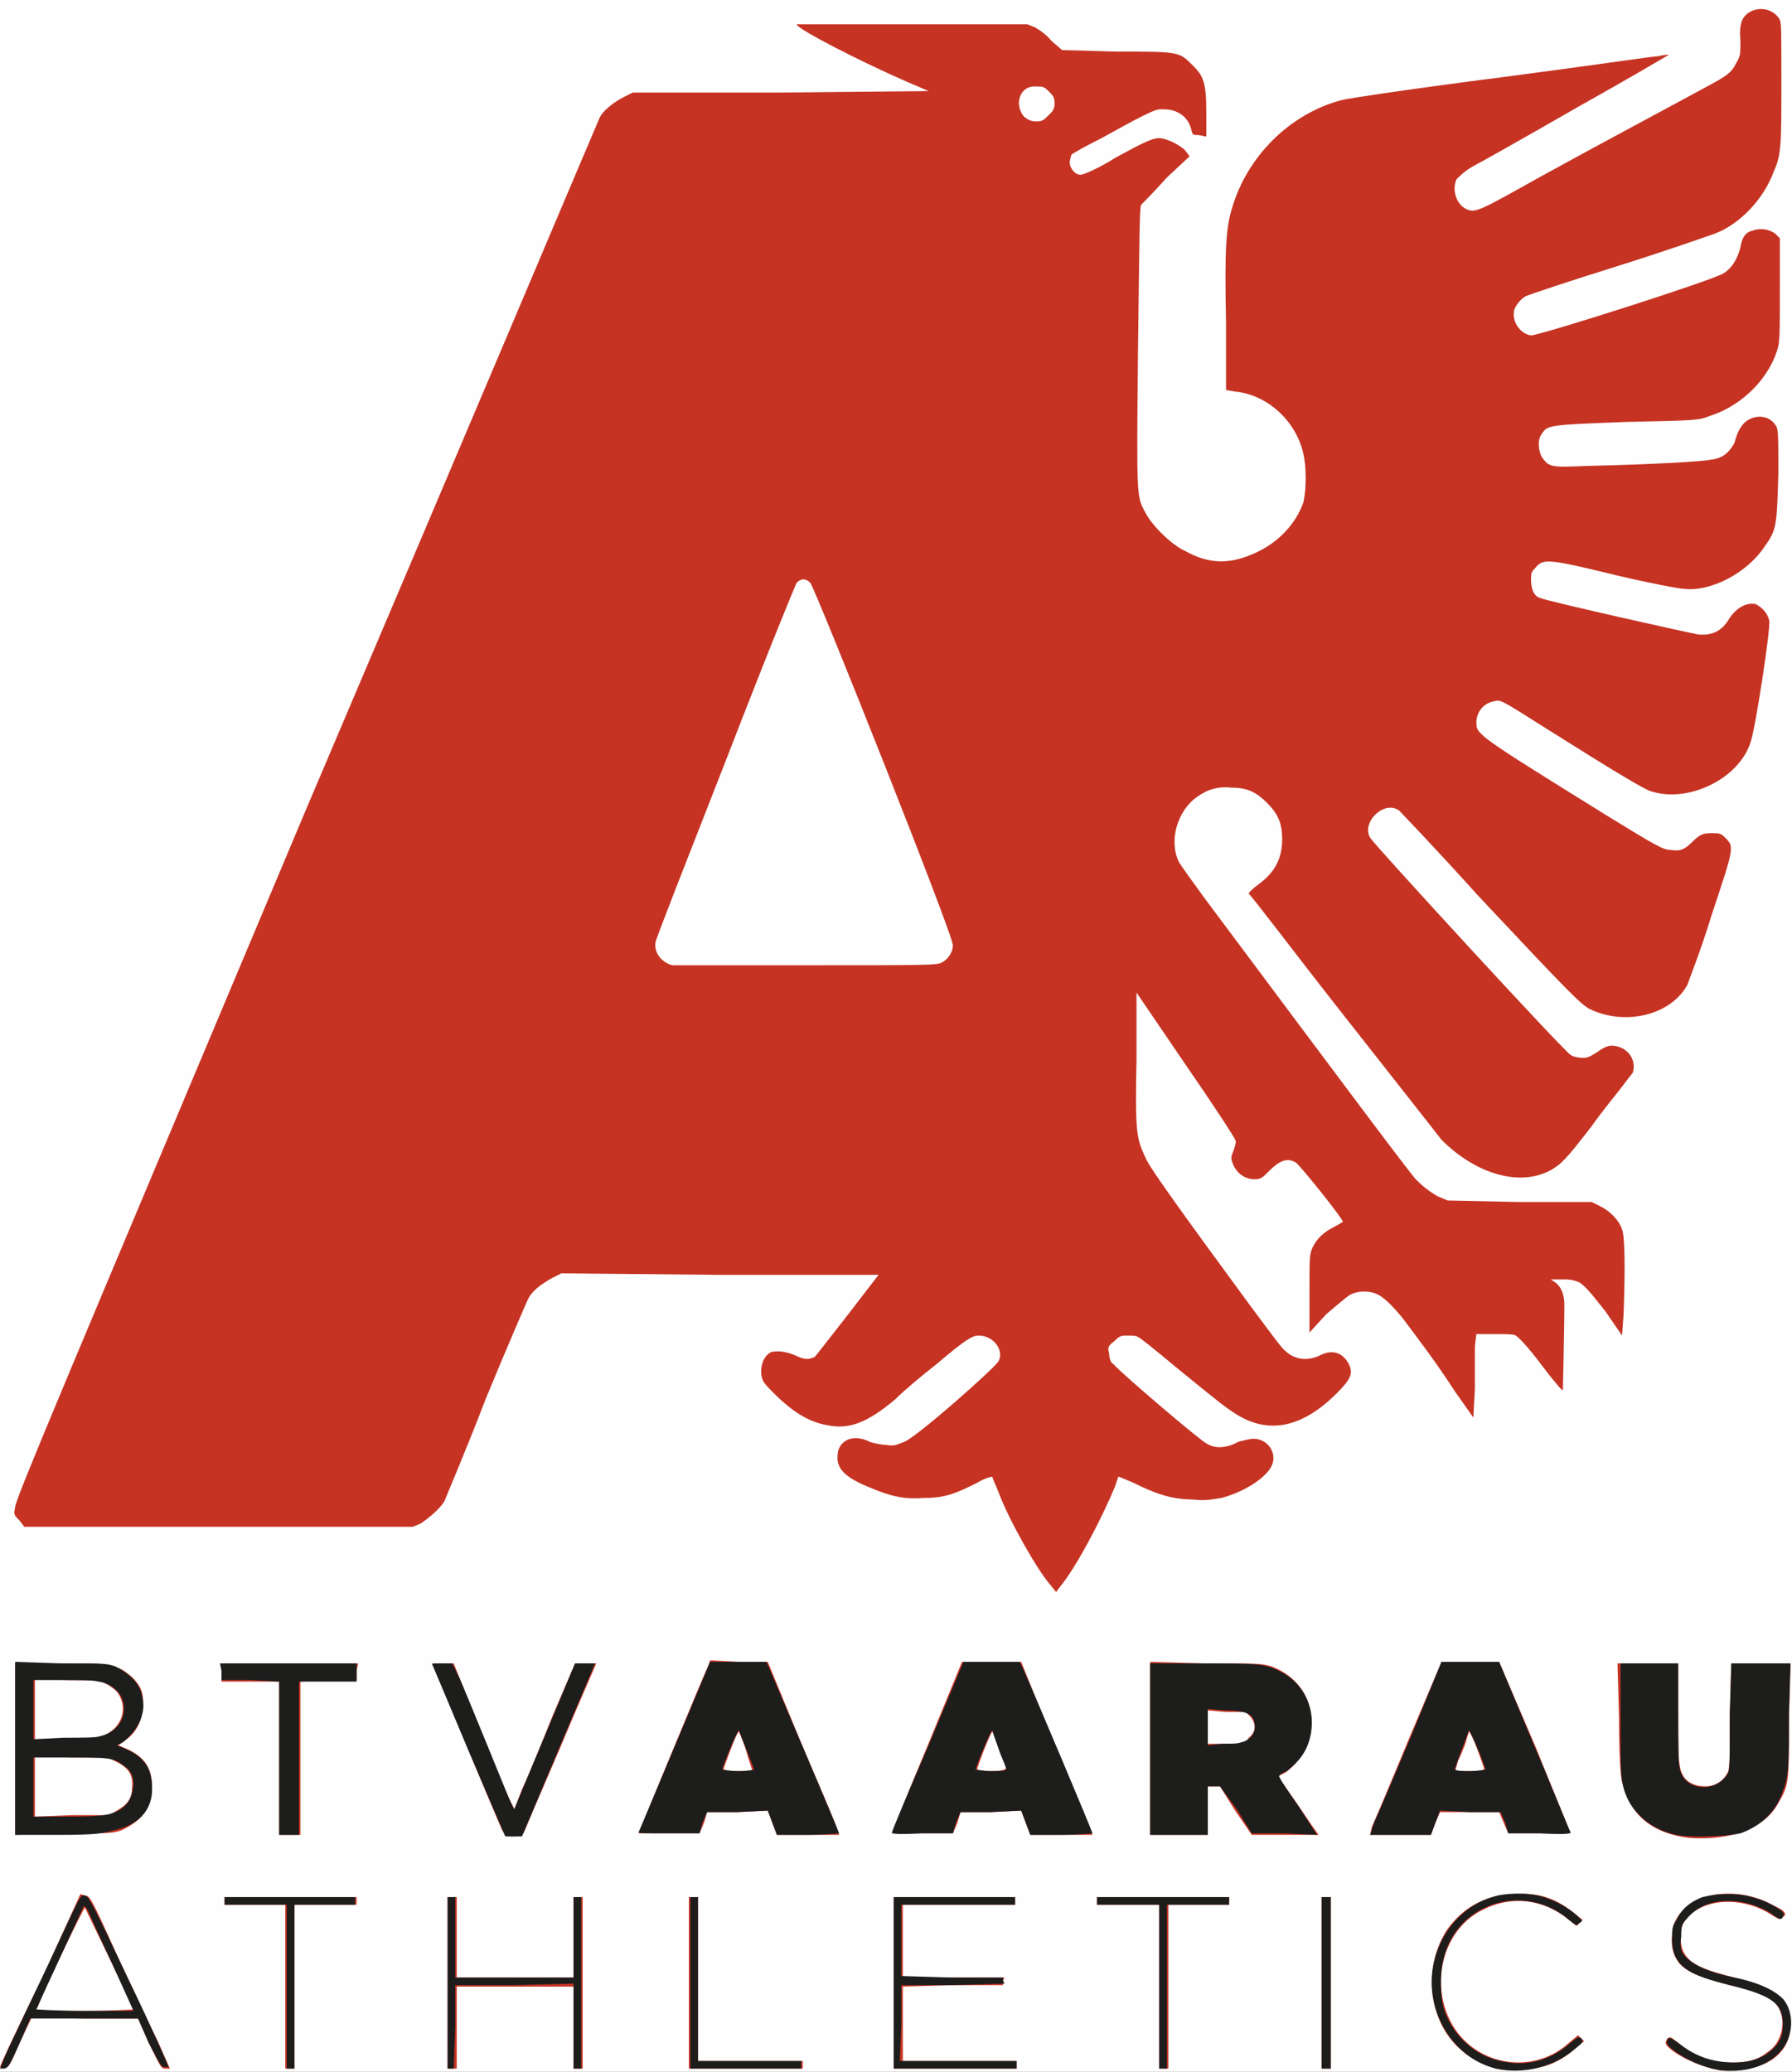
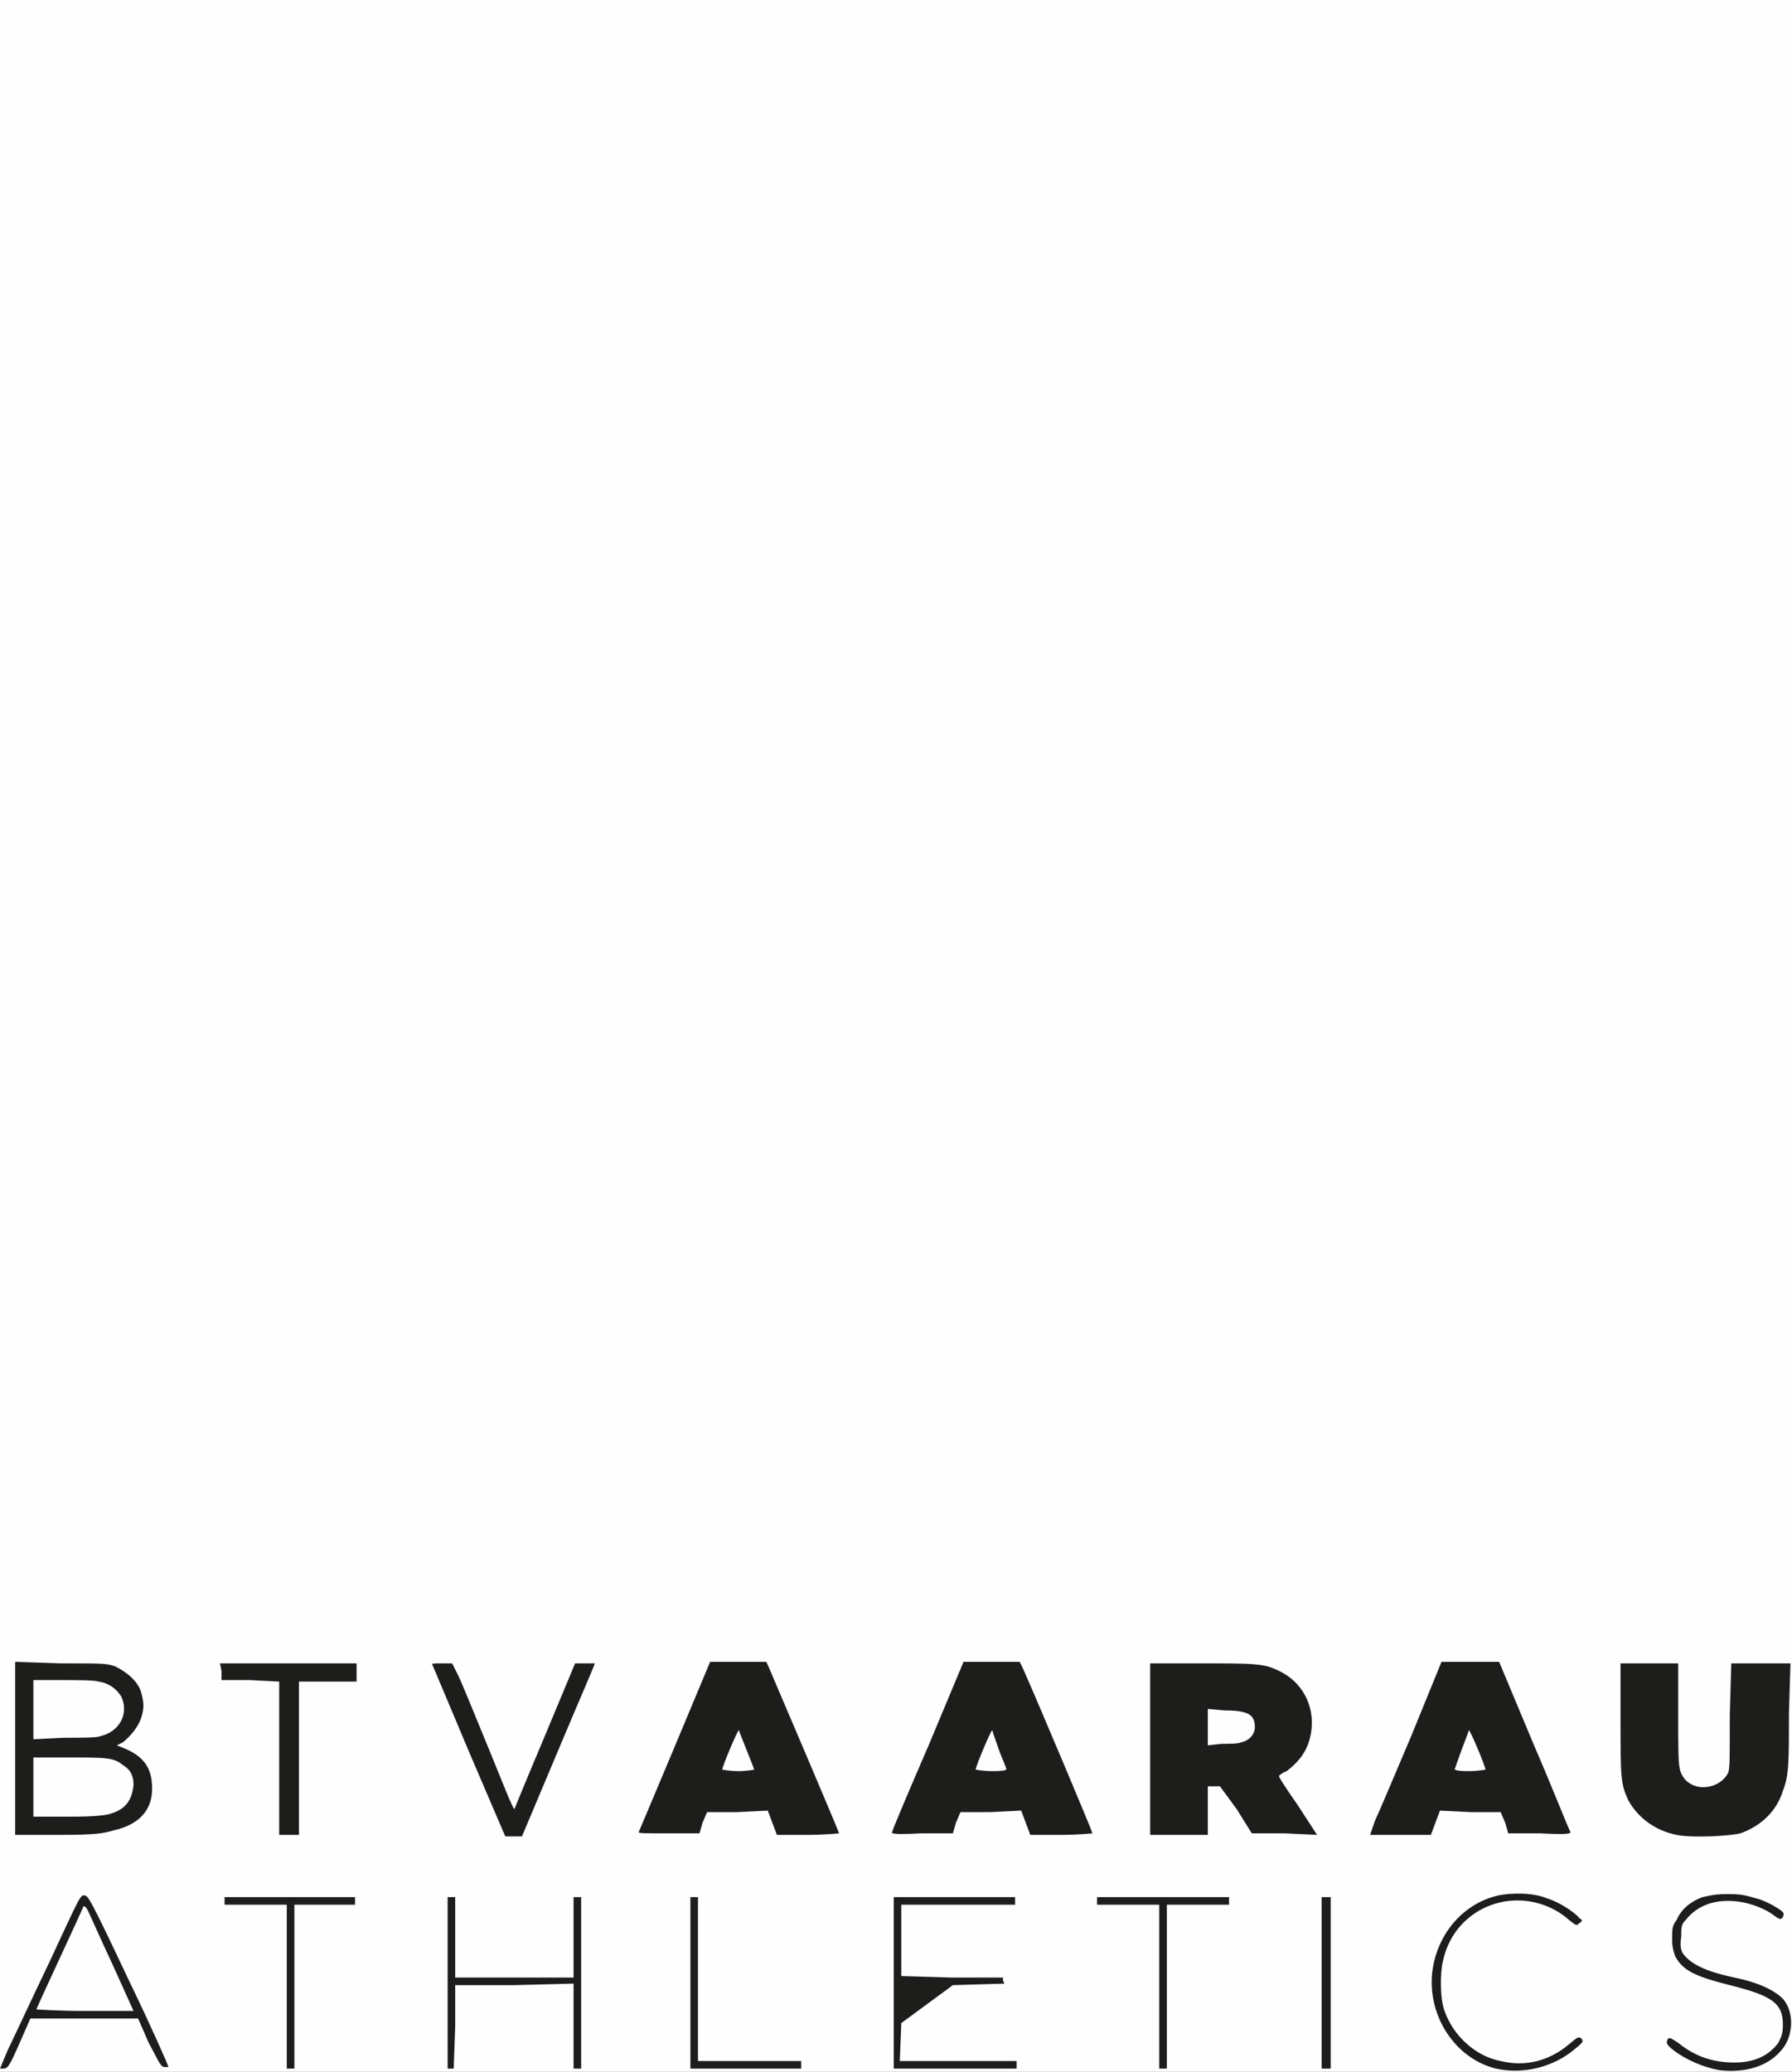
<svg xmlns="http://www.w3.org/2000/svg" version="1.0" width="1181pt" height="1365pt" viewBox="0 0 1181 1365" preserveAspectRatio="xMidYMid meet">
  <rect x="0" y="0" width="1181" height="1365" fill="#808080" stroke="none" />
  <path fill="#fefefe" stroke="none" d=" M0 682  L0 0  L590 0  L1181 0  L1181 682  L1181 1365  L590 1365  L0 1365  L0 682  Z  " />
-   <path fill="#c63323" stroke="none" d=" M986 1363  C976 1360 968 1356 960 1348  C941 1329 938 1295 954 1271  C965 1256 980 1248 1000 1248  C1016 1247 1027 1252 1038 1261  L1043 1265  L1041 1267  L1039 1269  L1034 1265  C1017 1251 996 1249 978 1258  C952 1270 942 1305 956 1332  C971 1361 1010 1368 1034 1346  L1040 1341  L1042 1343  L1044 1345  L1040 1348  C1034 1354 1026 1359 1019 1361  C1010 1364 994 1365 986 1363  Z  M1133 1364  C1122 1362 1110 1357 1102 1351  C1097 1347 1097 1346 1099 1343  C1101 1342 1101 1342 1106 1346  C1117 1355 1127 1359 1142 1359  C1152 1359 1159 1357 1165 1352  C1176 1345 1178 1327 1169 1319  C1163 1314 1158 1312 1140 1308  C1121 1303 1113 1300 1107 1294  C1103 1289 1101 1283 1102 1275  C1102 1267 1106 1261 1113 1255  C1126 1246 1148 1245 1166 1254  C1170 1256 1174 1258 1175 1259  C1177 1261 1177 1262 1175 1263  C1173 1265 1173 1265 1168 1262  C1147 1248 1118 1251 1109 1268  C1107 1273 1107 1282 1110 1287  C1114 1294 1122 1298 1147 1304  C1171 1310 1180 1318 1180 1334  C1180 1349 1170 1360 1152 1363  C1146 1364 1138 1365 1133 1364  Z  M0 1362  C0 1361 12 1335 27 1305  L53 1248  L56 1249  C59 1249 60 1250 77 1288  C87 1309 99 1335 104 1345  L112 1363  L109 1363  C106 1363 106 1362 98 1346  L91 1330  L56 1330  L21 1329  L13 1346  C6 1362 6 1362 3 1362  C1 1362 0 1362 0 1362  Z  M88 1324  C88 1323 56 1257 56 1257  C55 1257 29 1311 25 1322  L23 1325  L55 1325  C73 1325 88 1324 88 1324  Z  M188 1309  L188 1255  L168 1255  L148 1255  L148 1252  L148 1250  L191 1250  L235 1250  L235 1252  L235 1255  L214 1255  L194 1255  L194 1309  L194 1363  L191 1363  L188 1363  L188 1309  Z  M295 1306  L295 1250  L298 1250  L301 1250  L301 1276  L301 1303  L339 1303  L378 1303  L378 1276  L378 1250  L381 1250  L384 1250  L384 1306  L384 1363  L381 1363  L378 1363  L378 1336  L378 1309  L339 1309  L301 1309  L301 1336  L301 1363  L298 1363  L295 1363  L295 1306  Z  M454 1306  L454 1250  L457 1250  L460 1250  L460 1304  L460 1358  L494 1358  L529 1358  L529 1360  L529 1363  L491 1363  L454 1363  L454 1306  Z  M589 1306  L589 1250  L629 1250  L669 1250  L669 1252  L669 1255  L632 1255  L595 1255  L595 1279  L595 1303  L628 1303  L662 1303  L661 1305  L661 1308  L628 1308  L595 1309  L595 1333  L595 1358  L632 1358  L670 1358  L670 1360  L670 1363  L629 1363  L589 1363  L589 1306  Z  M764 1309  L764 1255  L743 1255  L723 1255  L723 1252  L723 1250  L766 1250  L810 1250  L810 1252  L810 1255  L790 1255  L770 1255  L770 1309  L770 1363  L767 1363  L764 1363  L764 1309  Z  M871 1306  L871 1250  L874 1250  L877 1250  L877 1306  L877 1363  L874 1363  L871 1363  L871 1306  Z  M1113 1211  C1089 1208 1074 1196 1069 1174  C1068 1171 1067 1156 1067 1132  L1066 1096  L1086 1096  L1106 1096  L1106 1126  C1106 1143 1106 1160 1107 1163  C1108 1172 1114 1177 1124 1177  C1130 1177 1135 1174 1138 1169  C1140 1166 1140 1164 1140 1131  L1141 1096  L1160 1096  L1180 1096  L1179 1133  C1179 1175 1179 1176 1172 1188  C1163 1205 1140 1213 1113 1211  Z  M331 1206  C330 1204 319 1178 307 1149  C295 1120 285 1096 285 1096  C285 1096 288 1096 292 1096  L299 1096  L317 1141  C327 1165 336 1187 337 1188  L339 1192  L344 1179  C347 1173 356 1151 364 1131  L379 1096  L386 1096  C389 1096 393 1096 393 1096  C393 1096 382 1121 369 1152  C356 1182 345 1208 345 1208  C344 1209 342 1210 338 1210  C333 1210 333 1209 331 1206  Z  M10 1152  L10 1096  L38 1096  C66 1096 68 1096 74 1098  C80 1099 82 1101 87 1105  C93 1111 95 1116 94 1124  C94 1133 90 1142 82 1147  L78 1150  L85 1153  C97 1159 101 1167 100 1181  C99 1192 93 1200 80 1206  C74 1208 73 1208 42 1208  L10 1209  L10 1152  Z  M77 1193  C84 1189 87 1185 87 1178  C88 1170 85 1165 77 1161  L71 1158  L47 1158  L23 1157  L23 1177  L23 1197  L47 1196  L72 1196  L77 1193  Z  M67 1144  C79 1140 85 1127 78 1116  C77 1114 74 1112 71 1110  C65 1107 65 1107 44 1107  L23 1106  L23 1126  L23 1146  L42 1146  C57 1146 62 1145 67 1144  Z  M184 1158  L184 1108  L165 1108  L146 1108  L146 1102  L146 1096  L191 1096  L236 1096  L235 1101  L235 1107  L216 1107  L198 1108  L198 1158  L198 1209  L191 1209  L184 1209  L184 1158  Z  M421 1208  C421 1207 464 1103 467 1097  L468 1094  L487 1095  L506 1095  L527 1146  C539 1174 550 1200 551 1203  L553 1209  L533 1209  L512 1209  L509 1201  L506 1193  L486 1194  L466 1194  L464 1201  L461 1208  L441 1208  C430 1208 421 1208 421 1208  Z  M493 1158  C492 1154 490 1148 489 1146  C488 1143 487 1141 487 1141  C486 1141 482 1151 477 1165  C476 1166 479 1167 486 1167  L496 1167  L493 1158  Z  M588 1208  C588 1207 598 1182 611 1151  L634 1095  L654 1095  L673 1095  L696 1152  L720 1209  L699 1209  L679 1209  L676 1201  L673 1193  L653 1194  L633 1194  L631 1201  L628 1208  L608 1208  C597 1208 588 1208 588 1208  Z  M663 1165  C663 1164 655 1142 654 1141  C653 1141 644 1164 644 1166  C644 1166 648 1167 653 1167  C660 1167 663 1166 663 1165  Z  M758 1152  L758 1095  L794 1096  C830 1096 831 1096 838 1098  C859 1106 869 1126 862 1148  C860 1155 853 1164 847 1168  C845 1169 843 1170 843 1170  C842 1170 846 1176 851 1183  C856 1190 862 1199 864 1202  L869 1209  L847 1209  L825 1209  L814 1193  L804 1177  L800 1177  L796 1177  L796 1193  L796 1209  L777 1209  L758 1209  L758 1152  Z  M823 1145  C828 1141 828 1136 824 1131  L821 1128  L808 1128  L796 1127  L796 1138  L796 1149  L808 1149  L820 1149  L823 1145  Z  M904 1204  C905 1202 916 1176 928 1147  L950 1095  L969 1095  L988 1095  L1012 1151  C1024 1181 1035 1207 1035 1208  C1036 1208 1027 1208 1015 1208  L994 1208  L991 1201  L988 1194  L969 1194  L949 1194  L946 1201  L943 1209  L923 1209  L903 1209  L904 1204  Z  M978 1165  C973 1150 969 1141 968 1141  C968 1142 967 1144 966 1148  C965 1151 963 1156 961 1160  L959 1167  L969 1167  C976 1167 979 1166 978 1165  Z  M692 1044  C684 1035 665 1002 658 983  C656 978 654 974 654 973  C653 973 649 974 644 977  C630 984 623 987 609 987  C596 988 587 986 573 980  C558 974 551 968 552 959  C552 955 554 951 558 949  C561 947 568 947 573 950  C576 951 581 952 584 952  C589 953 591 952 596 950  C604 947 655 902 658 897  C662 890 655 880 645 880  C641 880 637 882 617 899  C608 906 596 916 590 922  C571 938 559 942 545 939  C533 937 522 930 510 918  C507 915 504 912 503 910  C500 904 502 894 508 891  C511 890 517 890 524 893  C530 896 533 896 537 894  C538 893 548 880 559 866  L579 840  L474 840  L370 839  L364 842  C357 846 351 850 348 856  C347 858 334 888 320 922  C307 956 294 986 293 989  C290 994 283 1000 277 1004  L272 1006  L144 1006  L16 1006  L13 1002  C9 998 9 998 10 993  C10 988 42 913 201 535  C307 286 394 80 395 78  C397 73 405 67 411 64  L417 61  L514 61  L612 60  L598 54  C568 41 525 19 525 16  C525 16 559 16 601 16  L677 16  L682 18  C684 19 690 23 693 27  L700 33  L736 34  C777 34 777 34 786 43  C793 50 795 54 795 74  L795 90  L790 89  C786 89 786 89 785 85  C783 77 776 72 767 72  C762 72 762 71 726 91  C716 96 707 101 706 102  C706 103 705 105 705 107  C705 111 709 116 713 115  C714 115 724 111 735 104  C755 93 760 91 764 91  C768 91 777 95 781 99  L784 103  L769 117  C761 126 753 134 752 135  C751 138 751 152 750 230  C749 330 749 327 755 338  C759 346 772 359 781 363  C797 372 811 372 828 364  C843 357 854 345 859 331  C861 322 861 308 859 299  C854 277 835 260 814 258  L808 257  L808 212  C807 164 808 150 812 137  C822 103 850 75 884 66  C887 65 934 58 989 51  C1043 44 1090 37 1093 37  C1097 36 1100 36 1100 36  C1100 36 1073 52 1039 71  C1006 90 974 108 970 110  C965 113 962 116 960 118  C957 124 959 133 965 137  C972 141 973 140 1016 116  C1056 94 1103 69 1125 57  C1138 50 1141 48 1144 42  C1147 37 1147 36 1147 27  C1146 16 1148 11 1153 8  C1160 4 1169 6 1173 13  C1174 16 1174 20 1174 54  C1174 95 1174 102 1169 113  C1162 132 1146 148 1130 154  C1127 155 1099 165 1067 175  C1035 185 1008 194 1006 195  C1003 196 999 201 998 204  C996 212 1002 220 1009 221  C1015 221 1131 184 1136 180  C1141 177 1145 171 1147 163  C1148 157 1150 153 1155 152  C1160 150 1166 151 1170 154  L1173 157  L1173 190  C1173 214 1173 223 1172 228  C1167 248 1149 267 1127 274  C1119 277 1119 277 1072 278  C1020 280 1020 280 1016 286  C1013 290 1014 297 1016 301  C1021 308 1022 308 1046 307  C1091 306 1122 304 1127 303  C1135 302 1139 299 1143 292  C1144 288 1146 283 1147 282  C1152 273 1165 272 1170 280  C1172 282 1172 286 1172 312  C1171 346 1171 349 1163 360  C1152 377 1128 390 1110 388  C1107 388 1086 384 1065 379  C1020 368 1017 368 1012 374  C1009 377 1009 378 1009 382  C1009 388 1011 393 1015 394  C1019 396 1113 417 1119 418  C1128 419 1135 416 1140 407  C1145 400 1151 397 1157 398  C1161 400 1165 404 1166 409  C1167 414 1157 479 1154 488  C1147 513 1112 530 1087 521  C1082 519 1065 509 1019 480  C989 461 989 461 985 462  C978 463 973 469 973 476  C973 484 973 484 1060 538  C1091 557 1096 560 1101 560  C1107 561 1110 560 1115 555  C1121 549 1123 549 1129 549  C1133 549 1134 549 1137 552  C1143 558 1143 558 1128 603  C1121 626 1113 646 1112 649  C1101 669 1071 676 1048 665  C1042 662 1035 655 974 590  C947 560 923 535 922 534  C912 527 897 542 903 552  C906 557 1031 693 1035 695  C1036 696 1040 697 1043 697  C1047 697 1048 696 1053 693  C1057 690 1060 689 1062 689  C1072 689 1079 698 1076 707  C1075 708 1072 712 1069 716  C1066 720 1056 732 1049 742  C1032 764 1029 767 1022 771  C1002 782 973 774 950 751  C947 747 917 709 884 667  C851 625 824 589 823 589  C823 588 825 586 829 583  C840 575 845 566 845 553  C845 542 842 536 835 529  C828 522 822 519 812 519  C803 518 796 520 789 525  C776 534 770 554 777 568  C778 570 786 581 794 592  C891 722 927 770 933 777  C938 782 942 785 947 788  L954 791  L1001 792  L1049 792  L1055 795  C1061 798 1067 804 1069 810  C1071 815 1071 839 1070 866  L1069 880  L1058 864  C1047 850 1045 848 1041 845  C1036 843 1034 843 1029 843  L1022 843  L1025 845  C1029 848 1031 853 1031 860  C1031 873 1030 916 1030 916  C1029 916 1026 912 1021 906  C1009 890 1003 883 999 880  C997 879 994 879 984 879  L973 879  L972 887  C972 892 972 905 972 915  L971 934  L959 917  C946 897 936 884 924 868  C913 855 908 851 899 851  C895 851 892 852 890 853  C888 854 881 860 874 866  L863 878  L863 852  C863 827 863 827 865 822  C868 816 872 812 880 808  C882 807 885 805 885 805  C885 803 857 768 854 766  C849 763 844 764 837 771  C832 776 831 777 827 777  C821 777 816 774 813 768  C811 763 811 763 813 758  C814 755 815 752 814 751  C814 750 799 727 781 701  L749 654  L749 698  C748 747 749 750 755 763  C758 770 779 799 823 859  C835 875 845 889 847 890  C853 896 862 897 870 893  C878 889 885 891 889 899  C892 905 890 909 881 918  C858 941 836 945 815 932  C807 927 801 922 774 900  C762 890 751 881 750 881  C749 880 746 880 743 880  C739 880 738 880 734 884  C730 887 730 888 731 892  C731 895 732 898 734 899  C739 905 792 950 795 951  C801 955 809 954 816 950  C820 949 824 948 826 948  C836 948 842 958 838 966  C834 974 820 983 805 987  C798 988 795 989 786 988  C772 988 761 984 747 977  C742 975 738 973 737 973  C737 973 736 976 735 979  C726 1001 709 1033 699 1045  L696 1049  L692 1044  Z  M621 634  C625 632 628 627 628 623  C629 618 537 387 534 384  C531 381 528 381 525 384  C524 386 509 422 478 502  C453 566 432 619 432 621  C431 628 436 634 443 636  C445 636 485 636 533 636  C613 636 618 636 621 634  Z  M691 76  C694 73 695 72 695 68  C695 64 694 63 691 60  C688 57 687 57 683 57  C672 56 668 69 675 77  C678 79 679 80 683 80  C687 80 688 79 691 76  Z  " />
-   <path fill="#1d1d1c" stroke="none" d=" M986 1363  C957 1356 938 1324 945 1293  C950 1271 966 1254 987 1249  C996 1247 1011 1247 1020 1251  C1027 1253 1038 1260 1041 1264  C1043 1265 1043 1266 1041 1267  C1039 1269 1039 1269 1034 1265  C1017 1250 992 1248 973 1260  C962 1267 954 1278 951 1292  C949 1300 949 1317 952 1325  C958 1342 973 1355 989 1358  C1005 1362 1021 1358 1034 1347  C1040 1342 1040 1342 1042 1343  C1044 1345 1043 1346 1038 1350  C1024 1362 1004 1367 986 1363  Z  M1133 1364  C1122 1362 1111 1357 1103 1351  C1098 1347 1098 1346 1099 1344  C1099 1343 1100 1343 1101 1343  C1101 1343 1103 1344 1106 1346  C1117 1355 1129 1359 1143 1359  C1157 1359 1166 1354 1172 1346  C1174 1342 1175 1340 1175 1334  C1175 1320 1168 1315 1140 1308  C1116 1302 1109 1298 1104 1289  C1103 1286 1102 1283 1102 1278  C1102 1271 1102 1269 1105 1265  C1108 1258 1114 1253 1122 1250  C1127 1249 1130 1248 1139 1248  C1148 1248 1151 1249 1158 1251  C1162 1252 1168 1255 1171 1257  C1176 1260 1176 1261 1175 1263  C1174 1265 1173 1265 1169 1262  C1164 1258 1154 1254 1146 1253  C1131 1251 1119 1255 1111 1265  C1108 1268 1108 1270 1108 1276  C1107 1283 1108 1285 1109 1287  C1114 1294 1124 1299 1143 1303  C1158 1306 1169 1311 1175 1317  C1183 1326 1182 1343 1173 1352  C1164 1362 1149 1366 1133 1364  Z  M5 1351  C8 1345 20 1319 32 1294  C53 1249 53 1248 56 1249  C58 1249 60 1252 85 1305  C100 1336 111 1361 111 1362  C111 1362 110 1362 109 1362  C106 1362 106 1361 98 1346  L91 1330  L56 1330  L20 1330  L13 1346  C6 1362 5 1363 2 1363  L0 1363  L5 1351  Z  M74 1294  C66 1277 59 1261 58 1259  C57 1257 56 1256 55 1256  C55 1257 24 1323 24 1324  C24 1324 38 1325 56 1325  L88 1325  L74 1294  Z  M189 1309  L189 1255  L168 1255  L148 1255  L148 1252  L148 1250  L191 1250  L234 1250  L234 1252  L234 1255  L214 1255  L194 1255  L194 1309  L194 1363  L191 1363  L189 1363  L189 1309  Z  M295 1306  L295 1250  L297 1250  L300 1250  L300 1276  L300 1303  L339 1303  L378 1303  L378 1276  L378 1250  L380 1250  L383 1250  L383 1306  L383 1363  L380 1363  L378 1363  L378 1335  L378 1307  L339 1308  L300 1308  L300 1335  L299 1363  L297 1363  L295 1363  L295 1306  Z  M455 1306  L455 1250  L457 1250  L460 1250  L460 1304  L460 1358  L494 1358  L528 1358  L528 1360  L528 1363  L491 1363  L455 1363  L455 1306  Z  M589 1306  L589 1250  L629 1250  L669 1250  L669 1252  L669 1255  L631 1255  L594 1255  L594 1278  L594 1302  L627 1303  L661 1303  L661 1305  L662 1307  L628 1308  L594 1308  L594 1333  L593 1358  L631 1358  L670 1358  L670 1360  L670 1363  L629 1363  L589 1363  L589 1306  Z  M764 1309  L764 1255  L743 1255  L723 1255  L723 1252  L723 1250  L766 1250  L810 1250  L810 1252  L810 1255  L789 1255  L769 1255  L769 1309  L769 1363  L766 1363  L764 1363  L764 1309  Z  M871 1306  L871 1250  L874 1250  L877 1250  L877 1306  L877 1363  L874 1363  L871 1363  L871 1306  Z  M1105 1209  C1090 1206 1079 1197 1073 1186  C1068 1175 1068 1171 1068 1132  L1068 1096  L1087 1096  L1106 1096  L1106 1128  C1106 1149 1106 1162 1107 1165  C1107 1167 1109 1171 1111 1173  C1119 1181 1134 1178 1139 1168  C1140 1164 1140 1161 1140 1130  L1141 1096  L1160 1096  L1180 1096  L1179 1128  C1179 1161 1179 1170 1175 1180  C1171 1193 1161 1203 1147 1208  C1138 1210 1114 1211 1105 1209  Z  M309 1154  C296 1123 285 1097 285 1097  C284 1096 286 1096 291 1096  L298 1096  L302 1104  C304 1108 313 1130 322 1152  C331 1174 338 1192 339 1192  C339 1192 348 1170 359 1144  L379 1096  L386 1096  C390 1096 393 1096 392 1096  C392 1097 381 1122 368 1153  L344 1210  L338 1210  L333 1210  L309 1154  Z  M10 1152  L10 1095  L40 1096  C69 1096 70 1096 76 1098  C84 1102 91 1108 93 1115  C95 1122 95 1126 93 1132  C91 1138 86 1144 81 1148  L77 1150  L82 1152  C94 1157 99 1164 100 1174  C102 1191 93 1202 75 1206  C68 1208 64 1209 38 1209  L10 1209  L10 1152  Z  M73 1195  C83 1192 87 1186 88 1176  C88 1170 86 1166 81 1163  C75 1158 70 1158 45 1158  L22 1158  L22 1177  C22 1187 22 1197 22 1197  C23 1197 33 1197 46 1197  C64 1197 70 1196 73 1195  Z  M66 1144  C79 1141 85 1129 80 1118  C77 1113 72 1109 65 1108  C62 1107 51 1107 40 1107  L22 1107  L22 1126  L22 1146  L42 1145  C53 1145 64 1145 66 1144  Z  M184 1158  L184 1108  L165 1107  L146 1107  L146 1101  L145 1096  L190 1096  L235 1096  L235 1102  L235 1108  L216 1108  L197 1108  L197 1158  L197 1209  L190 1209  L184 1209  L184 1158  Z  M421 1207  C421 1207 432 1181 445 1150  L468 1095  L487 1095  L505 1095  L506 1097  C509 1104 553 1207 553 1208  C553 1208 543 1209 532 1209  L512 1209  L509 1201  L506 1193  L486 1194  L466 1194  L463 1201  L461 1208  L441 1208  C424 1208 420 1208 421 1207  Z  M497 1166  C497 1165 487 1141 487 1140  C486 1140 476 1164 476 1166  C476 1166 481 1167 487 1167  C492 1167 497 1166 497 1166  Z  M588 1207  C588 1206 599 1180 612 1150  L635 1095  L654 1095  L672 1095  L674 1099  C683 1119 720 1207 720 1208  C720 1208 710 1209 699 1209  L679 1209  L676 1201  L673 1193  L653 1194  L633 1194  L630 1201  L628 1208  L607 1208  C588 1209 587 1208 588 1207  Z  M663 1165  C663 1164 660 1158 658 1152  C656 1146 654 1141 654 1140  C653 1140 643 1164 643 1166  C643 1166 648 1167 654 1167  C663 1167 664 1166 663 1165  Z  M758 1152  L758 1096  L791 1096  C827 1096 833 1096 843 1101  C858 1108 867 1124 864 1142  C862 1153 857 1160 848 1167  C845 1168 843 1170 843 1170  C842 1170 848 1179 855 1189  L868 1209  L847 1208  L825 1208  L815 1192  L804 1177  L800 1177  L796 1177  L796 1193  L796 1209  L777 1209  L758 1209  L758 1152  Z  M818 1148  C823 1147 827 1143 827 1138  C827 1130 823 1127 807 1127  L796 1126  L796 1138  L796 1150  L805 1149  C810 1149 816 1149 818 1148  Z  M906 1200  C908 1196 919 1170 930 1144  L950 1095  L969 1095  L988 1095  L1011 1150  C1024 1180 1034 1206 1035 1207  C1035 1208 1035 1209 1015 1208  L994 1208  L992 1201  L989 1194  L969 1194  L949 1193  L946 1201  L943 1209  L923 1209  L903 1209  L906 1200  Z  M979 1166  C979 1164 969 1140 968 1140  C968 1141 963 1153 959 1165  C958 1166 959 1167 968 1167  C974 1167 979 1166 979 1166  Z  " />
+   <path fill="#1d1d1c" stroke="none" d=" M986 1363  C957 1356 938 1324 945 1293  C950 1271 966 1254 987 1249  C996 1247 1011 1247 1020 1251  C1027 1253 1038 1260 1041 1264  C1043 1265 1043 1266 1041 1267  C1039 1269 1039 1269 1034 1265  C1017 1250 992 1248 973 1260  C962 1267 954 1278 951 1292  C949 1300 949 1317 952 1325  C958 1342 973 1355 989 1358  C1005 1362 1021 1358 1034 1347  C1040 1342 1040 1342 1042 1343  C1044 1345 1043 1346 1038 1350  C1024 1362 1004 1367 986 1363  Z  M1133 1364  C1122 1362 1111 1357 1103 1351  C1098 1347 1098 1346 1099 1344  C1099 1343 1100 1343 1101 1343  C1101 1343 1103 1344 1106 1346  C1117 1355 1129 1359 1143 1359  C1157 1359 1166 1354 1172 1346  C1174 1342 1175 1340 1175 1334  C1175 1320 1168 1315 1140 1308  C1116 1302 1109 1298 1104 1289  C1103 1286 1102 1283 1102 1278  C1102 1271 1102 1269 1105 1265  C1108 1258 1114 1253 1122 1250  C1127 1249 1130 1248 1139 1248  C1148 1248 1151 1249 1158 1251  C1162 1252 1168 1255 1171 1257  C1176 1260 1176 1261 1175 1263  C1174 1265 1173 1265 1169 1262  C1164 1258 1154 1254 1146 1253  C1131 1251 1119 1255 1111 1265  C1108 1268 1108 1270 1108 1276  C1107 1283 1108 1285 1109 1287  C1114 1294 1124 1299 1143 1303  C1158 1306 1169 1311 1175 1317  C1183 1326 1182 1343 1173 1352  C1164 1362 1149 1366 1133 1364  Z  M5 1351  C8 1345 20 1319 32 1294  C53 1249 53 1248 56 1249  C58 1249 60 1252 85 1305  C100 1336 111 1361 111 1362  C111 1362 110 1362 109 1362  C106 1362 106 1361 98 1346  L91 1330  L56 1330  L20 1330  L13 1346  C6 1362 5 1363 2 1363  L0 1363  L5 1351  Z  M74 1294  C66 1277 59 1261 58 1259  C57 1257 56 1256 55 1256  C55 1257 24 1323 24 1324  C24 1324 38 1325 56 1325  L88 1325  L74 1294  Z  M189 1309  L189 1255  L168 1255  L148 1255  L148 1252  L148 1250  L191 1250  L234 1250  L234 1252  L234 1255  L214 1255  L194 1255  L194 1309  L194 1363  L191 1363  L189 1363  L189 1309  Z  M295 1306  L295 1250  L297 1250  L300 1250  L300 1276  L300 1303  L339 1303  L378 1303  L378 1276  L378 1250  L380 1250  L383 1250  L383 1306  L383 1363  L380 1363  L378 1363  L378 1335  L378 1307  L339 1308  L300 1308  L300 1335  L299 1363  L297 1363  L295 1363  L295 1306  Z  M455 1306  L455 1250  L457 1250  L460 1250  L460 1304  L460 1358  L494 1358  L528 1358  L528 1360  L528 1363  L491 1363  L455 1363  L455 1306  Z  M589 1306  L589 1250  L629 1250  L669 1250  L669 1252  L669 1255  L631 1255  L594 1255  L594 1278  L594 1302  L627 1303  L661 1303  L661 1305  L662 1307  L628 1308  L594 1333  L593 1358  L631 1358  L670 1358  L670 1360  L670 1363  L629 1363  L589 1363  L589 1306  Z  M764 1309  L764 1255  L743 1255  L723 1255  L723 1252  L723 1250  L766 1250  L810 1250  L810 1252  L810 1255  L789 1255  L769 1255  L769 1309  L769 1363  L766 1363  L764 1363  L764 1309  Z  M871 1306  L871 1250  L874 1250  L877 1250  L877 1306  L877 1363  L874 1363  L871 1363  L871 1306  Z  M1105 1209  C1090 1206 1079 1197 1073 1186  C1068 1175 1068 1171 1068 1132  L1068 1096  L1087 1096  L1106 1096  L1106 1128  C1106 1149 1106 1162 1107 1165  C1107 1167 1109 1171 1111 1173  C1119 1181 1134 1178 1139 1168  C1140 1164 1140 1161 1140 1130  L1141 1096  L1160 1096  L1180 1096  L1179 1128  C1179 1161 1179 1170 1175 1180  C1171 1193 1161 1203 1147 1208  C1138 1210 1114 1211 1105 1209  Z  M309 1154  C296 1123 285 1097 285 1097  C284 1096 286 1096 291 1096  L298 1096  L302 1104  C304 1108 313 1130 322 1152  C331 1174 338 1192 339 1192  C339 1192 348 1170 359 1144  L379 1096  L386 1096  C390 1096 393 1096 392 1096  C392 1097 381 1122 368 1153  L344 1210  L338 1210  L333 1210  L309 1154  Z  M10 1152  L10 1095  L40 1096  C69 1096 70 1096 76 1098  C84 1102 91 1108 93 1115  C95 1122 95 1126 93 1132  C91 1138 86 1144 81 1148  L77 1150  L82 1152  C94 1157 99 1164 100 1174  C102 1191 93 1202 75 1206  C68 1208 64 1209 38 1209  L10 1209  L10 1152  Z  M73 1195  C83 1192 87 1186 88 1176  C88 1170 86 1166 81 1163  C75 1158 70 1158 45 1158  L22 1158  L22 1177  C22 1187 22 1197 22 1197  C23 1197 33 1197 46 1197  C64 1197 70 1196 73 1195  Z  M66 1144  C79 1141 85 1129 80 1118  C77 1113 72 1109 65 1108  C62 1107 51 1107 40 1107  L22 1107  L22 1126  L22 1146  L42 1145  C53 1145 64 1145 66 1144  Z  M184 1158  L184 1108  L165 1107  L146 1107  L146 1101  L145 1096  L190 1096  L235 1096  L235 1102  L235 1108  L216 1108  L197 1108  L197 1158  L197 1209  L190 1209  L184 1209  L184 1158  Z  M421 1207  C421 1207 432 1181 445 1150  L468 1095  L487 1095  L505 1095  L506 1097  C509 1104 553 1207 553 1208  C553 1208 543 1209 532 1209  L512 1209  L509 1201  L506 1193  L486 1194  L466 1194  L463 1201  L461 1208  L441 1208  C424 1208 420 1208 421 1207  Z  M497 1166  C497 1165 487 1141 487 1140  C486 1140 476 1164 476 1166  C476 1166 481 1167 487 1167  C492 1167 497 1166 497 1166  Z  M588 1207  C588 1206 599 1180 612 1150  L635 1095  L654 1095  L672 1095  L674 1099  C683 1119 720 1207 720 1208  C720 1208 710 1209 699 1209  L679 1209  L676 1201  L673 1193  L653 1194  L633 1194  L630 1201  L628 1208  L607 1208  C588 1209 587 1208 588 1207  Z  M663 1165  C663 1164 660 1158 658 1152  C656 1146 654 1141 654 1140  C653 1140 643 1164 643 1166  C643 1166 648 1167 654 1167  C663 1167 664 1166 663 1165  Z  M758 1152  L758 1096  L791 1096  C827 1096 833 1096 843 1101  C858 1108 867 1124 864 1142  C862 1153 857 1160 848 1167  C845 1168 843 1170 843 1170  C842 1170 848 1179 855 1189  L868 1209  L847 1208  L825 1208  L815 1192  L804 1177  L800 1177  L796 1177  L796 1193  L796 1209  L777 1209  L758 1209  L758 1152  Z  M818 1148  C823 1147 827 1143 827 1138  C827 1130 823 1127 807 1127  L796 1126  L796 1138  L796 1150  L805 1149  C810 1149 816 1149 818 1148  Z  M906 1200  C908 1196 919 1170 930 1144  L950 1095  L969 1095  L988 1095  L1011 1150  C1024 1180 1034 1206 1035 1207  C1035 1208 1035 1209 1015 1208  L994 1208  L992 1201  L989 1194  L969 1194  L949 1193  L946 1201  L943 1209  L923 1209  L903 1209  L906 1200  Z  M979 1166  C979 1164 969 1140 968 1140  C968 1141 963 1153 959 1165  C958 1166 959 1167 968 1167  C974 1167 979 1166 979 1166  Z  " />
</svg>